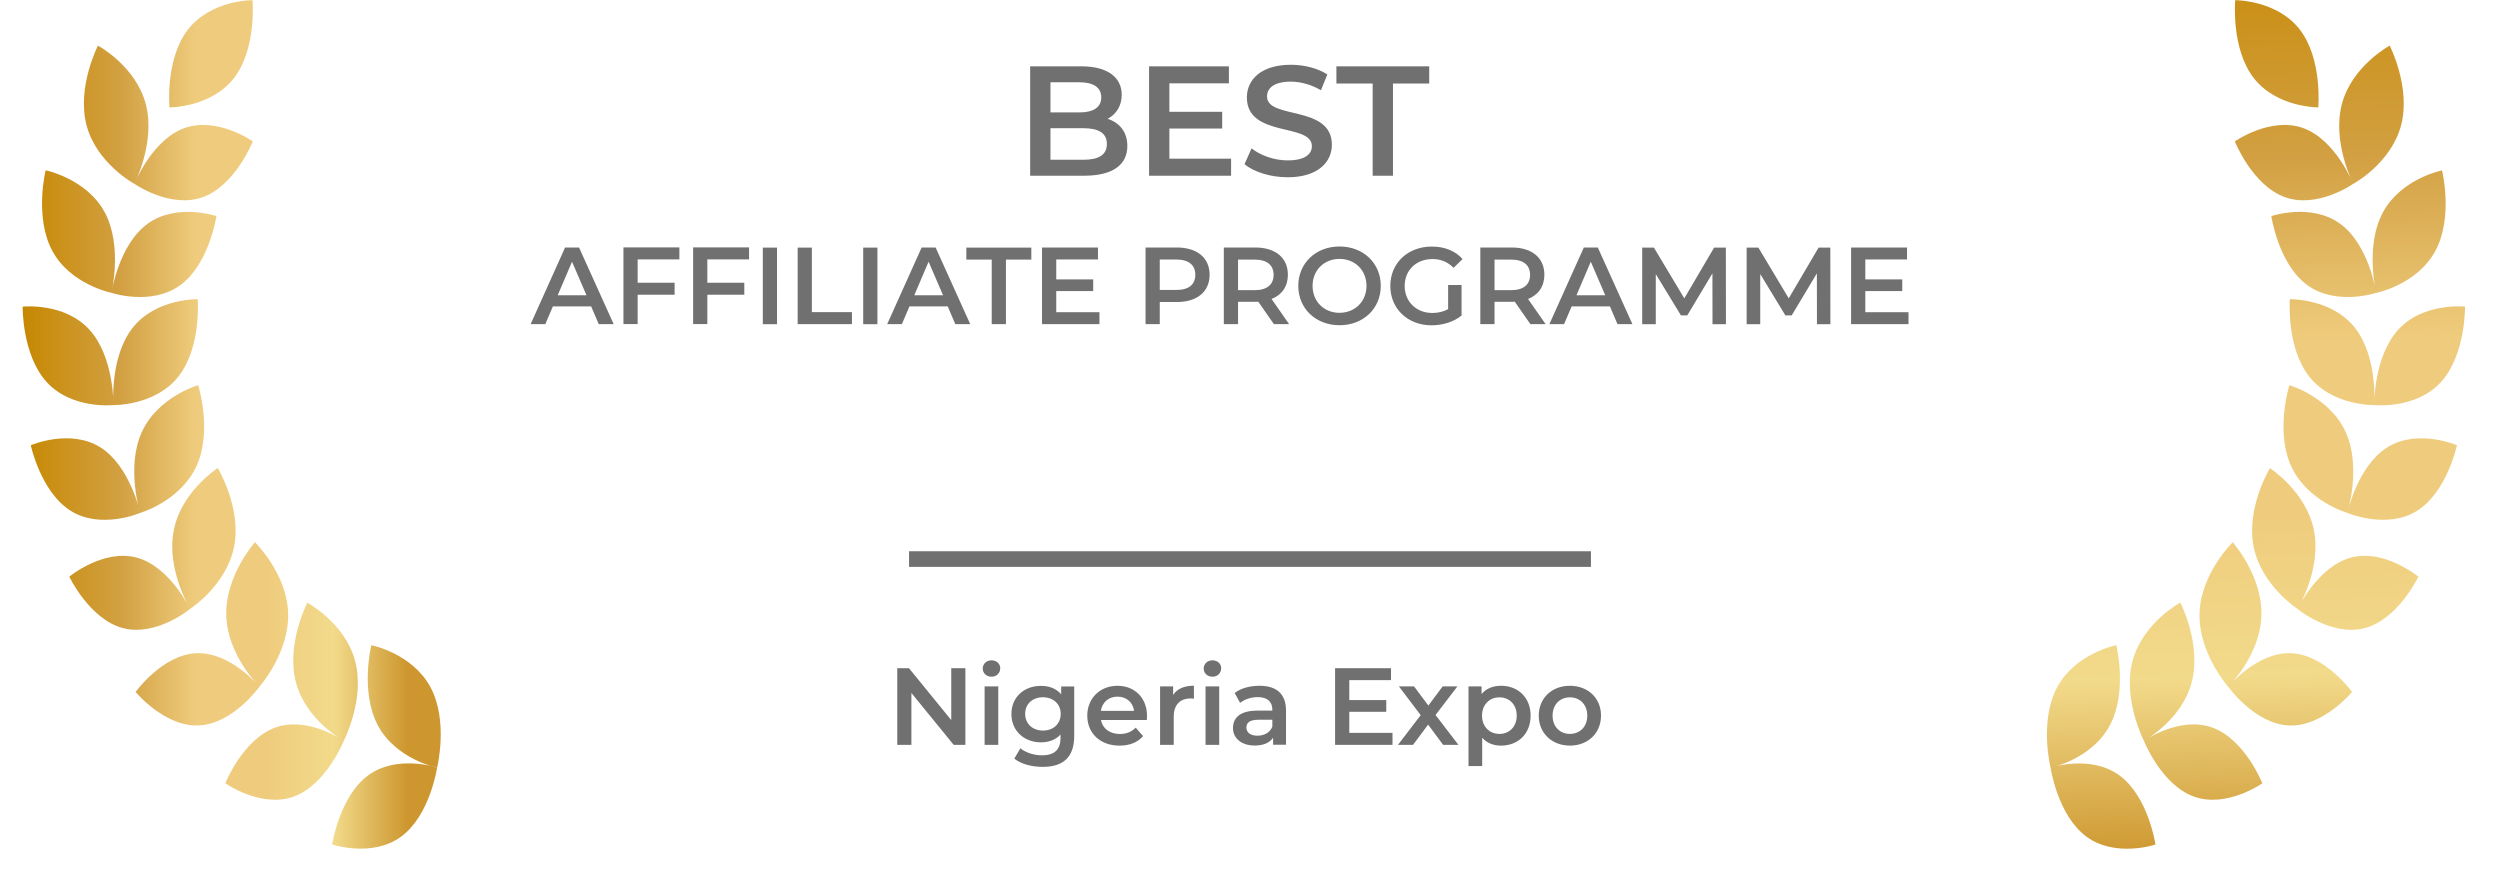
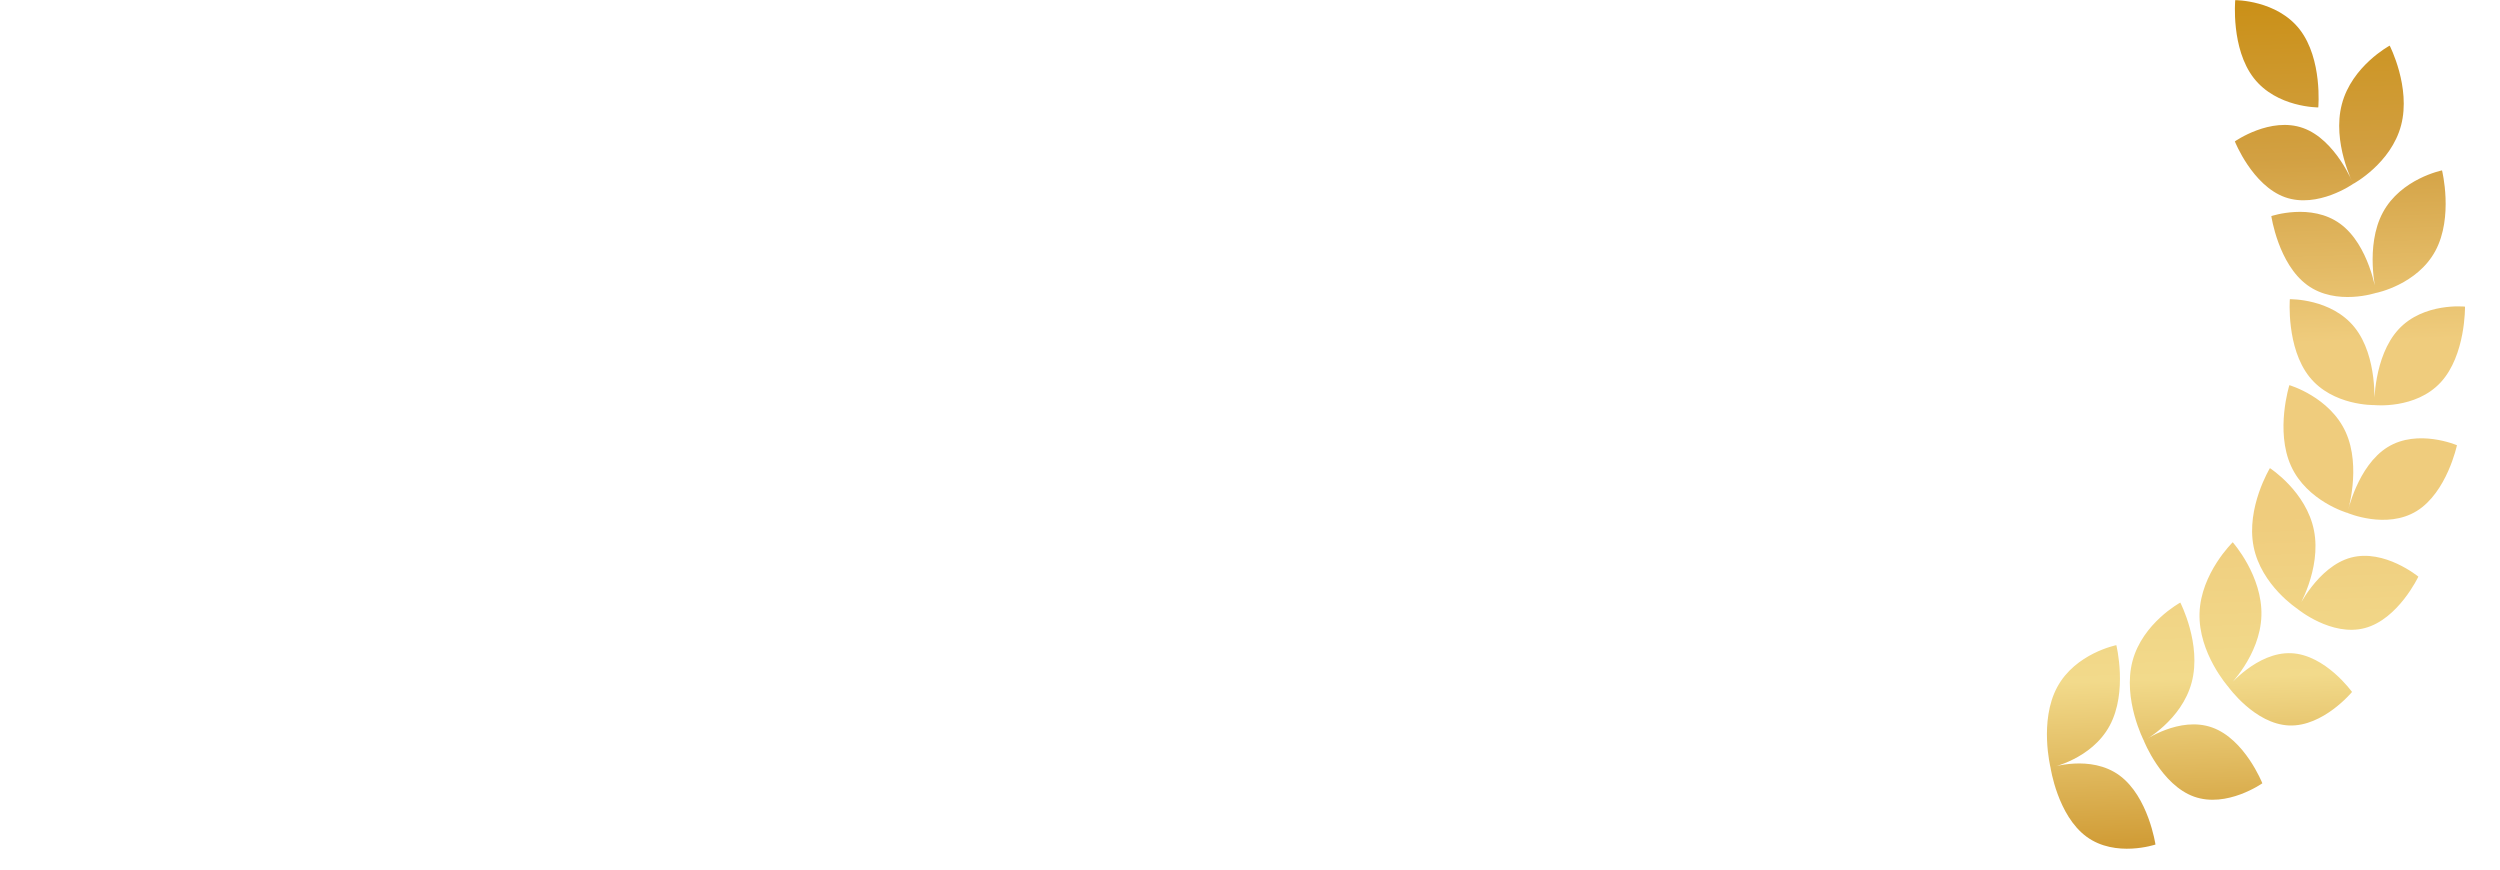
<svg xmlns="http://www.w3.org/2000/svg" version="1.1" id="圖層_1" x="0" y="0" viewBox="0 0 320 111.3" style="enable-background:new 0 0 320 111.3" xml:space="preserve">
  <style>.st2{enable-background:new}.st3{fill:#707070}</style>
  <switch>
    <g>
      <g class="st2">
-         <path class="st3" d="M144.3 18.69c0 2.4-1.88 3.8-5.48 3.8h-6.96v-14h6.56c3.36 0 5.16 1.42 5.16 3.64 0 1.44-.72 2.5-1.8 3.08 1.5.48 2.52 1.66 2.52 3.48zm-9.84-8.16v3.86h3.68c1.8 0 2.82-.64 2.82-1.92 0-1.3-1.02-1.94-2.82-1.94h-3.68zm7.22 7.9c0-1.4-1.06-2.02-3.02-2.02h-4.2v4.04h4.2c1.96 0 3.02-.62 3.02-2.02zM157.58 20.31v2.18h-10.5v-14h10.22v2.18h-7.62v3.64h6.76v2.14h-6.76v3.86h7.9zM159.3 21.01l.9-2.02c1.12.9 2.9 1.54 4.62 1.54 2.18 0 3.1-.78 3.1-1.82 0-3.02-8.32-1.04-8.32-6.24 0-2.26 1.8-4.18 5.64-4.18 1.68 0 3.44.44 4.66 1.24l-.82 2.02c-1.26-.74-2.64-1.1-3.86-1.1-2.16 0-3.04.84-3.04 1.9 0 2.98 8.3 1.04 8.3 6.18 0 2.24-1.82 4.16-5.66 4.16-2.18 0-4.36-.68-5.52-1.68zM175.7 10.69h-4.64v-2.2h11.88v2.2h-4.64v11.8h-2.6v-11.8z" />
-       </g>
+         </g>
      <g class="st2">
-         <path class="st3" d="M75.67 39.22h-4.9l-.97 2.27h-1.88l4.41-9.81h1.79l4.43 9.81h-1.91l-.97-2.27zm-.6-1.43-1.85-4.29-1.83 4.29h3.68zM81.62 33.21v2.98h4.73v1.54h-4.73v3.75H79.8v-9.81h7.16v1.53h-5.34zM90.54 33.21v2.98h4.73v1.54h-4.73v3.75h-1.82v-9.81h7.16v1.53h-5.34zM97.64 31.69h1.82v9.81h-1.82v-9.81zM102.1 31.69h1.82v8.26h5.13v1.54h-6.95v-9.8zM110.49 31.69h1.82v9.81h-1.82v-9.81zM121.31 39.22h-4.9l-.97 2.27h-1.88l4.41-9.81h1.79l4.43 9.81h-1.91l-.97-2.27zm-.6-1.43-1.85-4.29-1.83 4.29h3.68zM126.94 33.23h-3.25v-1.54h8.32v1.54h-3.25v8.26h-1.82v-8.26zM140.73 39.96v1.53h-7.35v-9.81h7.16v1.53h-5.34v2.55h4.73v1.5h-4.73v2.7h5.53zM154.83 35.17c0 2.16-1.6 3.49-4.17 3.49h-2.21v2.83h-1.82v-9.81h4.03c2.57.01 4.17 1.32 4.17 3.49zm-1.83 0c0-1.23-.83-1.95-2.42-1.95h-2.13v3.89h2.13c1.59.01 2.42-.7 2.42-1.94zM163.06 41.49l-2-2.87c-.13.01-.25.01-.38.01h-2.21v2.86h-1.82v-9.81h4.03c2.58 0 4.17 1.32 4.17 3.49 0 1.48-.76 2.58-2.09 3.1l2.25 3.22h-1.95zm-2.46-8.26h-2.13v3.91h2.13c1.6 0 2.42-.73 2.42-1.96s-.83-1.95-2.42-1.95zM166.18 36.59c0-2.9 2.24-5.04 5.28-5.04s5.28 2.13 5.28 5.04-2.24 5.04-5.28 5.04-5.28-2.14-5.28-5.04zm8.73 0c0-2-1.47-3.45-3.45-3.45-1.97 0-3.45 1.44-3.45 3.45s1.47 3.45 3.45 3.45c1.98-.01 3.45-1.45 3.45-3.45zM185.36 36.48h1.72v3.91c-1.02.83-2.45 1.25-3.84 1.25-3.04 0-5.28-2.11-5.28-5.04s2.24-5.04 5.31-5.04c1.64 0 3.01.55 3.94 1.6l-1.15 1.12c-.77-.77-1.65-1.12-2.7-1.12-2.09 0-3.56 1.42-3.56 3.45 0 1.99 1.47 3.45 3.54 3.45.7 0 1.39-.14 2.02-.5v-3.08zM195.89 41.49l-2-2.87c-.13.01-.25.01-.38.01h-2.21v2.86h-1.82v-9.81h4.03c2.58 0 4.17 1.32 4.17 3.49 0 1.48-.76 2.58-2.09 3.1l2.25 3.22h-1.95zm-2.46-8.26h-2.13v3.91h2.13c1.6 0 2.42-.73 2.42-1.96s-.83-1.95-2.42-1.95zM206.07 39.22h-4.9l-.97 2.27h-1.88l4.41-9.81h1.79l4.43 9.81h-1.91l-.97-2.27zm-.6-1.43-1.85-4.29-1.83 4.29h3.68zM219.2 41.49l-.01-6.5-3.22 5.38h-.81l-3.22-5.29v6.42h-1.74v-9.81h1.5l3.89 6.5 3.82-6.5h1.5l.01 9.81h-1.72zM232.57 41.49l-.01-6.5-3.22 5.38h-.81l-3.22-5.29v6.42h-1.74v-9.81h1.5l3.89 6.5 3.82-6.5h1.5l.01 9.81h-1.72zM244.29 39.96v1.53h-7.35v-9.81h7.16v1.53h-5.34v2.55h4.73v1.5h-4.73v2.7h5.53z" />
-       </g>
+         </g>
      <g class="st2">
-         <path class="st3" d="M123.57 85.53v9.81h-1.5l-5.41-6.64v6.64h-1.81v-9.81h1.5l5.41 6.64v-6.64h1.81zM125.79 85.57c0-.59.48-1.05 1.12-1.05.64 0 1.12.43 1.12 1.01 0 .62-.46 1.09-1.12 1.09-.65 0-1.12-.46-1.12-1.05zm.24 2.29h1.75v7.48h-1.75v-7.48zM137.5 87.86v6.35c0 2.72-1.42 3.95-4.03 3.95-1.4 0-2.79-.36-3.64-1.06l.78-1.32c.66.55 1.72.9 2.76.9 1.65 0 2.38-.76 2.38-2.27v-.39c-.62.67-1.5 1-2.51 1-2.14 0-3.78-1.46-3.78-3.63s1.64-3.6 3.78-3.6c1.05 0 1.97.34 2.59 1.08v-1h1.67zm-1.73 3.51c0-1.26-.95-2.12-2.27-2.12-1.33 0-2.28.85-2.28 2.12s.95 2.14 2.28 2.14c1.32.01 2.27-.86 2.27-2.14zM146.79 92.16h-5.87c.21 1.09 1.12 1.79 2.42 1.79.84 0 1.5-.27 2.03-.81l.94 1.08c-.67.8-1.72 1.22-3.01 1.22-2.51 0-4.13-1.61-4.13-3.84 0-2.23 1.64-3.82 3.87-3.82 2.18 0 3.78 1.53 3.78 3.87 0 .13-.01.34-.03.51zm-5.88-1.17h4.25c-.14-1.08-.97-1.82-2.12-1.82-1.14 0-1.96.73-2.13 1.82zM152.82 87.77v1.67c-.15-.03-.28-.04-.41-.04-1.33 0-2.17.79-2.17 2.31v3.63h-1.75v-7.48h1.67v1.09c.51-.78 1.42-1.18 2.66-1.18zM154.07 85.57c0-.59.48-1.05 1.12-1.05s1.12.43 1.12 1.01c0 .62-.46 1.09-1.12 1.09-.65 0-1.12-.46-1.12-1.05zm.24 2.29h1.75v7.48h-1.75v-7.48zM164.61 90.95v4.38h-1.65v-.91c-.42.64-1.23 1.01-2.35 1.01-1.71 0-2.79-.94-2.79-2.24 0-1.25.84-2.23 3.11-2.23h1.93v-.11c0-1.02-.62-1.62-1.86-1.62-.84 0-1.71.28-2.27.74l-.69-1.27c.8-.62 1.96-.92 3.17-.92 2.16-.01 3.4 1.02 3.4 3.17zM162.86 93v-.87h-1.81c-1.19 0-1.51.45-1.51 1 0 .63.53 1.04 1.43 1.04.86-.01 1.6-.4 1.89-1.17zM178.24 93.81v1.53h-7.35v-9.81h7.16v1.53h-5.34v2.55h4.73v1.5h-4.73v2.7h5.53zM184.72 95.34l-1.92-2.59-1.93 2.59h-1.93l2.91-3.8-2.79-3.68H181l1.83 2.45 1.83-2.45h1.89l-2.8 3.66 2.93 3.82h-1.96zM195.92 91.6c0 2.33-1.61 3.84-3.8 3.84-.95 0-1.79-.32-2.4-1.01v3.63h-1.75v-10.2h1.67v.98c.59-.71 1.46-1.06 2.48-1.06 2.19-.01 3.8 1.51 3.8 3.82zm-1.78 0c0-1.43-.95-2.34-2.21-2.34s-2.23.91-2.23 2.34.97 2.34 2.23 2.34 2.21-.91 2.21-2.34zM196.96 91.6c0-2.24 1.68-3.82 3.98-3.82 2.33 0 3.99 1.58 3.99 3.82s-1.67 3.84-3.99 3.84c-2.3-.01-3.98-1.6-3.98-3.84zm6.21 0c0-1.43-.95-2.34-2.23-2.34-1.26 0-2.21.91-2.21 2.34s.95 2.34 2.21 2.34c1.28 0 2.23-.91 2.23-2.34z" />
-       </g>
+         </g>
      <linearGradient id="SVGID_1_" gradientUnits="userSpaceOnUse" x1="2.904" y1="54.324" x2="56.414" y2="54.324">
        <stop offset="0" style="stop-color:#c68802" />
        <stop offset=".234" style="stop-color:#d2a042" />
        <stop offset=".417" style="stop-color:#efcc7d" />
        <stop offset=".585" style="stop-color:#efcc7d" />
        <stop offset=".744" style="stop-color:#f2da8b" />
        <stop offset=".922" style="stop-color:#cd962e" />
      </linearGradient>
-       <path d="M55.1 87.96c2.33 4.33.85 10.3.85 10.3s-5.24-1.05-7.57-5.38c-2.32-4.33-.85-10.3-.85-10.3s5.25 1.05 7.57 5.38zm-12.58 20.13s5.11 1.72 8.82-1c3.71-2.72 4.61-8.84 4.61-8.84s-5.11-1.72-8.82.99c-3.71 2.73-4.61 8.85-4.61 8.85zm-3.18-30.95s-2.75 5.32-1.46 10.2c1.29 4.89 6.12 7.49 6.12 7.49s2.75-5.32 1.46-10.2c-1.29-4.89-6.12-7.49-6.12-7.49zm-10.5 23.12s4.56 3.21 8.74 1.71c4.18-1.5 6.42-7.14 6.42-7.14s-4.56-3.21-8.74-1.71c-4.19 1.5-6.42 7.14-6.42 7.14zm3.79-30.86s-3.83 4.31-3.67 9.41c.16 5.11 4.25 9.08 4.25 9.08s3.83-4.31 3.67-9.42c-.16-5.09-4.25-9.07-4.25-9.07zM17.36 88.57s3.69 4.47 8.07 4.29c4.38-.19 7.78-4.96 7.78-4.96s-3.69-4.47-8.07-4.29c-4.37.19-7.78 4.96-7.78 4.96zm10.51-28.66s-4.66 3-5.63 7.98c-.98 4.98 2.09 10.05 2.09 10.05s4.66-3 5.64-7.99c.97-4.97-2.1-10.04-2.1-10.04zm-19 13.9s2.57 5.43 6.84 6.58c4.27 1.14 8.62-2.44 8.62-2.44s-2.57-5.44-6.84-6.58-8.62 2.44-8.62 2.44zm16.5-24.51s-5.17 1.49-7.22 6.01-.21 10.34-.21 10.34 5.16-1.49 7.22-6.01c2.05-4.51.21-10.34.21-10.34zM3.94 56.99s1.28 6.03 5.15 8.42c3.87 2.39 8.86.24 8.86.24s-1.28-6.02-5.15-8.42c-3.87-2.39-8.86-.24-8.86-.24zM25.31 38.3s-5.32-.12-8.3 3.62c-2.98 3.74-2.5 9.93-2.5 9.93s5.32.12 8.3-3.62c2.99-3.75 2.5-9.93 2.5-9.93zm-22.41.95s-.1 6.21 3.11 9.69c3.21 3.48 8.51 2.91 8.51 2.91s.1-6.21-3.11-9.69C8.2 38.68 2.9 39.25 2.9 39.25zm24.8-11.59s-5.11-1.72-8.82.99c-3.71 2.72-4.61 8.83-4.61 8.83s5.11 1.72 8.82-.99c3.7-2.71 4.61-8.83 4.61-8.83zM5.84 21.8s-1.47 5.97.85 10.3c2.33 4.33 7.57 5.38 7.57 5.38s1.47-5.97-.85-10.3c-2.33-4.32-7.57-5.38-7.57-5.38zm26.52-3.7s-4.56-3.21-8.74-1.71c-4.19 1.5-6.41 7.14-6.41 7.14s4.56 3.2 8.74 1.71c4.18-1.51 6.41-7.14 6.41-7.14zM12.54 5.84s-2.74 5.32-1.46 10.2c1.29 4.89 6.12 7.49 6.12 7.49s2.75-5.32 1.46-10.2c-1.28-4.89-6.12-7.49-6.12-7.49zM32.32.02S27-.01 24.06 3.78c-2.94 3.79-2.37 9.97-2.37 9.97s5.32.03 8.26-3.76C32.88 6.2 32.32.02 32.32.02z" style="fill:url(#SVGID_1_)" />
      <linearGradient id="SVGID_00000010995513459992356560000000155972734842574209_" gradientUnits="userSpaceOnUse" x1="286.353" y1="-9.997" x2="290.421" y2="119.765">
        <stop offset="0" style="stop-color:#c68802" />
        <stop offset=".234" style="stop-color:#d2a042" />
        <stop offset=".417" style="stop-color:#efcc7d" />
        <stop offset=".585" style="stop-color:#efcc7d" />
        <stop offset=".744" style="stop-color:#f2da8b" />
        <stop offset=".922" style="stop-color:#cd962e" />
      </linearGradient>
      <path style="fill:url(#SVGID_00000010995513459992356560000000155972734842574209_)" d="M263.32 87.96c-2.33 4.33-.85 10.3-.85 10.3s5.24-1.05 7.57-5.38.85-10.3.85-10.3-5.25 1.05-7.57 5.38zm7.97 11.29c-3.71-2.71-8.82-.99-8.82-.99s.9 6.12 4.61 8.84c3.71 2.72 8.82 1 8.82 1s-.9-6.13-4.61-8.85zm1.67-14.63c-1.29 4.89 1.46 10.2 1.46 10.2s4.83-2.6 6.12-7.49c1.29-4.88-1.46-10.2-1.46-10.2s-4.83 2.61-6.12 7.49zm10.2 8.5c-4.19-1.5-8.74 1.71-8.74 1.71s2.23 5.64 6.42 7.14c4.18 1.5 8.74-1.71 8.74-1.71s-2.23-5.64-6.42-7.14zm-1.62-14.64c-.16 5.11 3.67 9.42 3.67 9.42s4.09-3.97 4.25-9.08c.16-5.11-3.67-9.41-3.67-9.41s-4.09 3.97-4.25 9.07zm11.74 5.13c-4.38-.19-8.07 4.29-8.07 4.29s3.4 4.77 7.78 4.96c4.37.18 8.07-4.29 8.07-4.29s-3.41-4.77-7.78-4.96zm-4.82-13.65c.98 4.98 5.64 7.99 5.64 7.99s3.07-5.07 2.09-10.05-5.64-7.98-5.64-7.98-3.07 5.06-2.09 10.04zm12.47 1.41c-4.27 1.14-6.84 6.58-6.84 6.58s4.35 3.58 8.62 2.44c4.27-1.14 6.84-6.58 6.84-6.58s-4.35-3.58-8.62-2.44zm-7.68-11.73c2.05 4.52 7.21 6.01 7.21 6.01s1.84-5.82-.21-10.34c-2.05-4.51-7.21-6.01-7.21-6.01s-1.83 5.83.21 10.34zm12.37-2.41c-3.87 2.39-5.15 8.42-5.15 8.42s4.99 2.15 8.87-.24c3.87-2.39 5.15-8.42 5.15-8.42s-5-2.15-8.87.24zm-10.02-9c2.98 3.74 8.3 3.62 8.3 3.62s.49-6.18-2.5-9.93c-2.98-3.74-8.3-3.62-8.3-3.62s-.48 6.18 2.5 9.93zm11.41-6.07c-3.21 3.48-3.11 9.69-3.11 9.69s5.3.57 8.51-2.91 3.11-9.69 3.11-9.69-5.3-.57-8.51 2.91zm-11.68-5.67c3.71 2.71 8.83.99 8.83.99s-.9-6.12-4.61-8.83c-3.71-2.72-8.82-.99-8.82-.99s.89 6.12 4.6 8.83zm9.68-9.3c-2.33 4.33-.85 10.3-.85 10.3s5.24-1.05 7.57-5.38.85-10.3.85-10.3-5.24 1.05-7.57 5.38zm-12.54-1.95c4.19 1.5 8.74-1.71 8.74-1.71s-2.23-5.64-6.41-7.14-8.74 1.71-8.74 1.71 2.23 5.63 6.41 7.14zm7.29-11.91c-1.29 4.89 1.46 10.2 1.46 10.2s4.83-2.6 6.12-7.49c1.28-4.88-1.46-10.2-1.46-10.2s-4.84 2.6-6.12 7.49zm-11.28-3.34c2.94 3.79 8.26 3.76 8.26 3.76s.56-6.18-2.37-9.97c-2.94-3.79-8.26-3.76-8.26-3.76s-.57 6.18 2.37 9.97z" />
-       <path class="st3" d="M116.36 70.56h87.28v2h-87.28z" id="Linie_13_00000132800196030748590440000007026605184350030768_" />
    </g>
  </switch>
</svg>